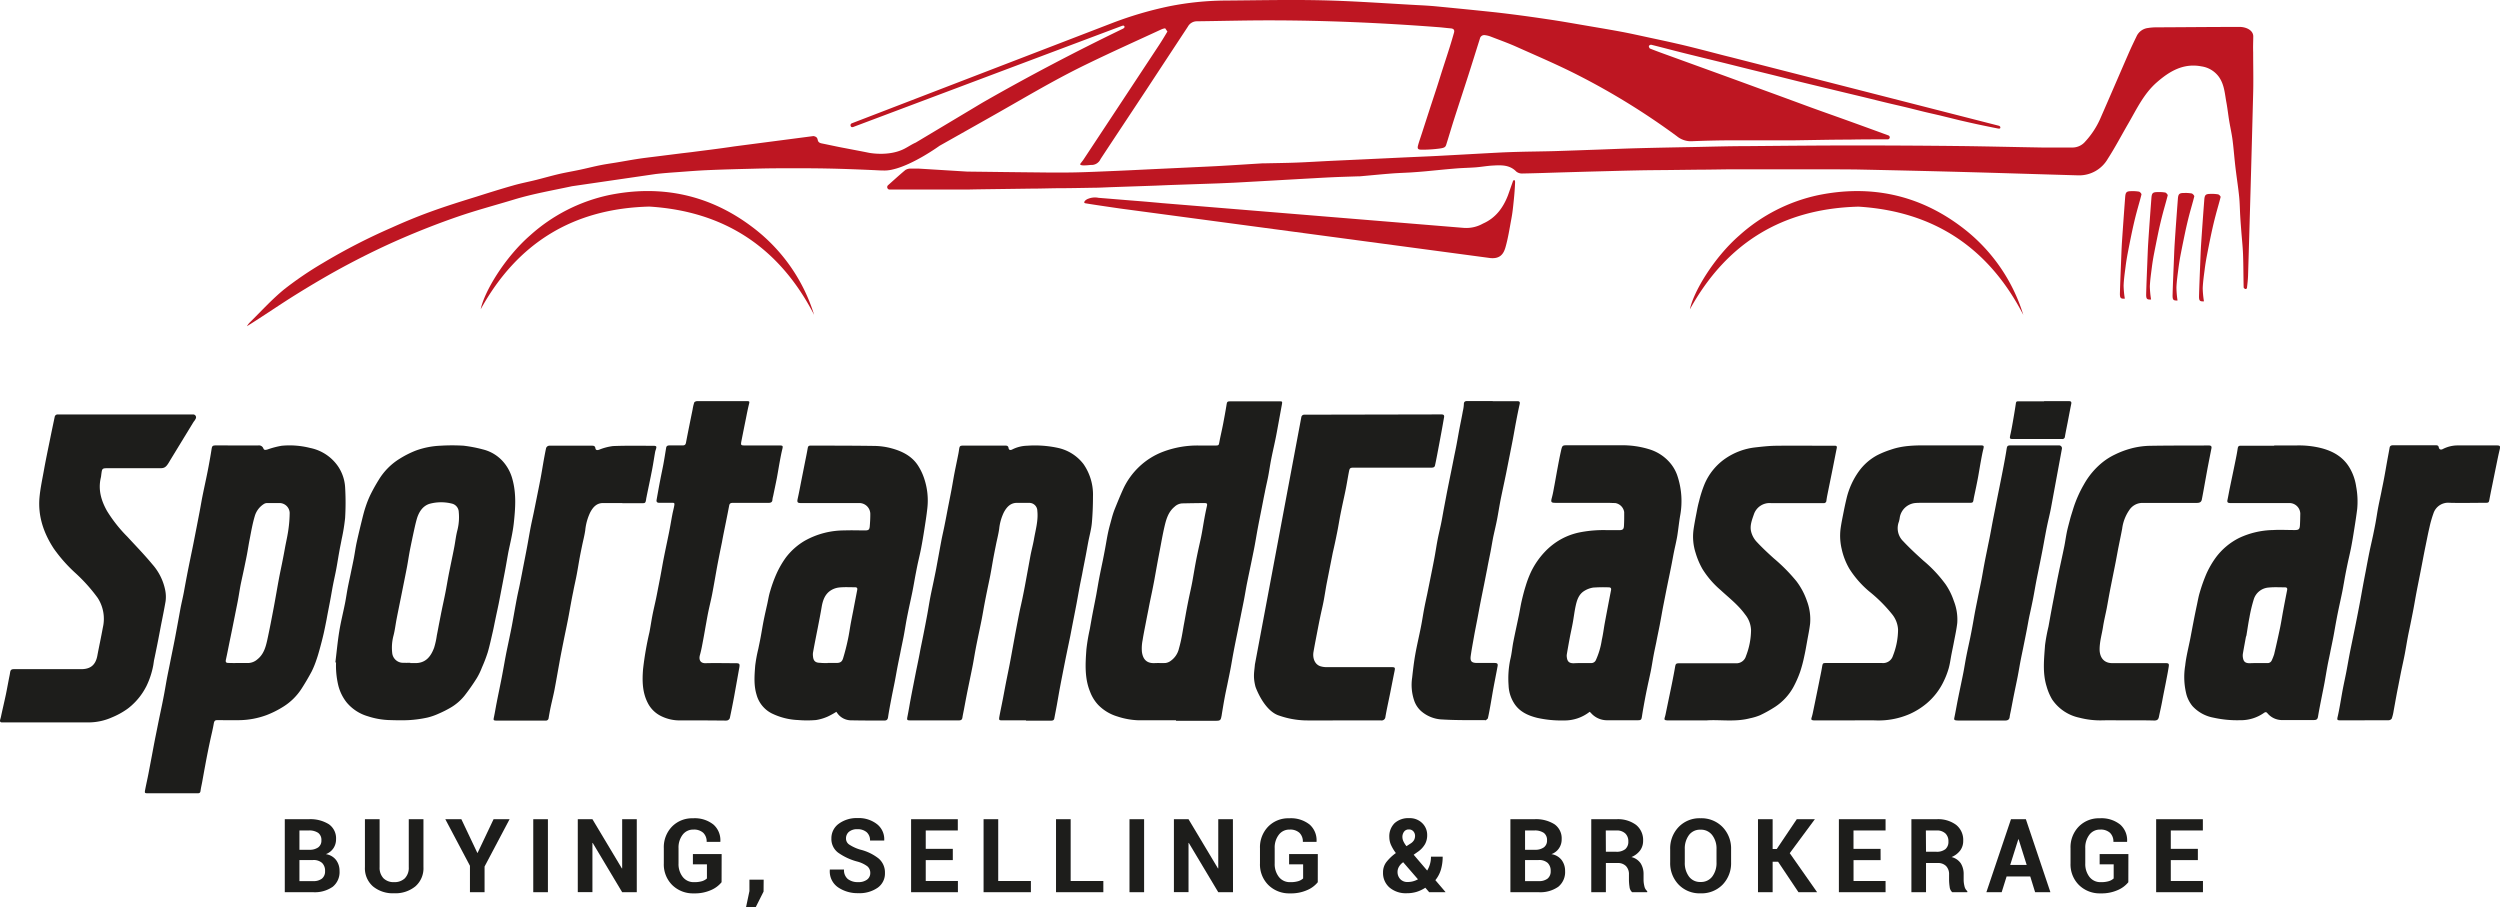
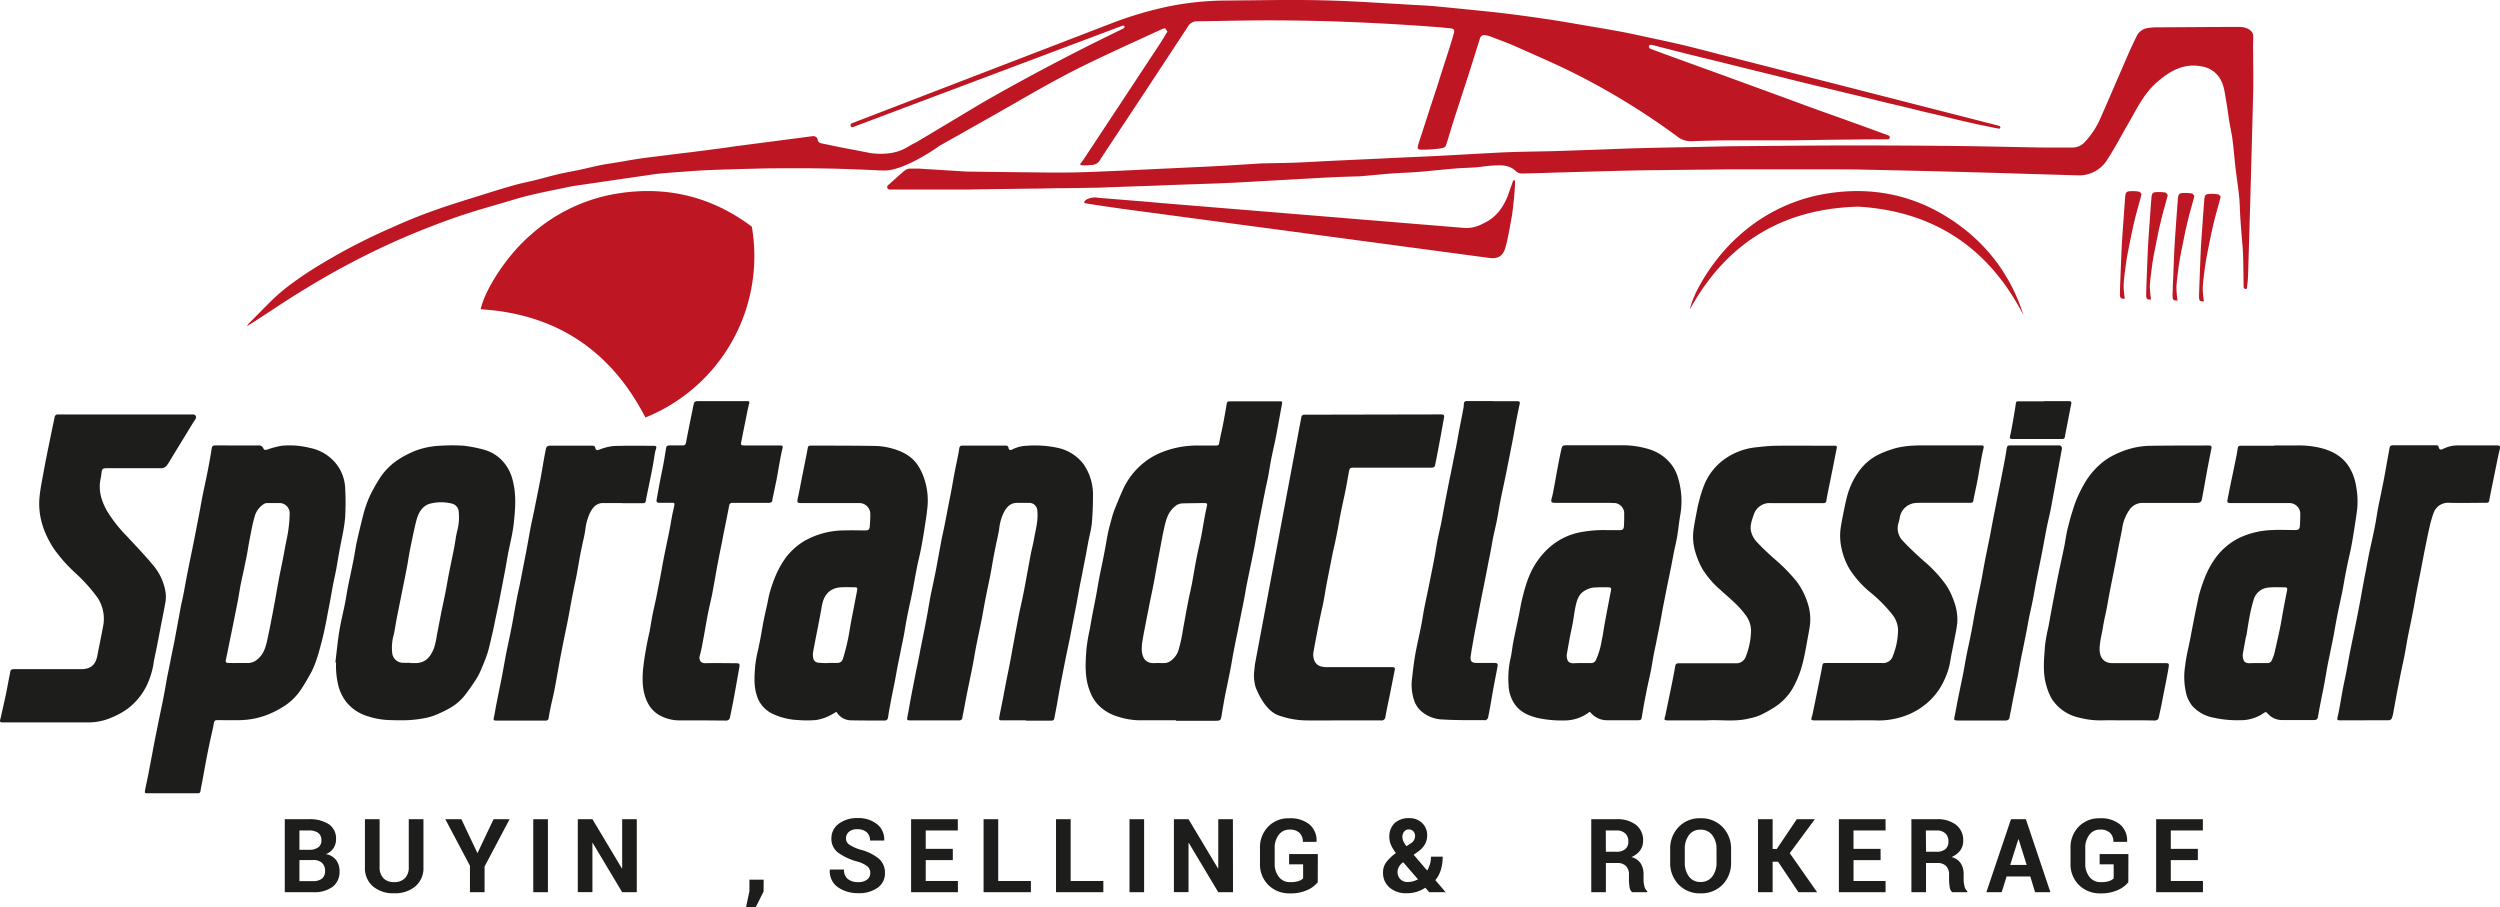
<svg xmlns="http://www.w3.org/2000/svg" viewBox="0 0 730.55 265.14">
  <defs>
    <style>.cls-1{fill:#be1622;}.cls-2{fill:#1d1d1b;}</style>
  </defs>
  <g id="Livello_2" data-name="Livello 2">
    <g id="Livello_1-2" data-name="Livello 1">
      <path class="cls-1" d="M442.48,52.63c-.3,0-.41.44-.41.44l-1.41,4c-1.42,3.67-3.61,6.64-7.3,8.26a9.91,9.91,0,0,1-5.64,1.26l-88.21-7.24c-2-.19-4.07-.37-6.12-.54-4.12-.32-8.24-.67-12.36-1a5.34,5.34,0,0,0-3.06.28c-.78.27-1.6,1.16-.81,1.31,2.11.37,8,1.22,10.13,1.53L435.58,75.42c2.81.24,3.81-1.25,4.36-3.19.77-2.7,1.19-5.51,1.71-8.28.35-1.83.51-3.51.7-5.36s.33-3.6.39-5.31C442.74,53.28,442.77,52.64,442.48,52.63Z" />
      <path class="cls-1" d="M573.1,66.24c-12.44-9.36-26.54-12.32-41.75-9.22a50.06,50.06,0,0,0-23.06,11.76c-7.58,6.6-13.46,16.63-14.47,21.61q16.11-29.19,49.3-30c22,1.37,38,12,48.13,31.63A50.76,50.76,0,0,0,573.1,66.24Z" />
      <path class="cls-1" d="M658.45,10.65c0-1.93-2.29-2.78-3.91-2.78-8.89,0-15.52.08-24.41.12a15.21,15.21,0,0,0-2.43.19,4.23,4.23,0,0,0-3.31,2.34c-.74,1.55-1.49,3.08-2.18,4.65-2.81,6.44-5.58,12.9-8.4,19.34a24.27,24.27,0,0,1-4.44,6.83,4.91,4.91,0,0,1-3.78,1.77c-2.87,0-5.74,0-8.61,0-8.28-.13-16.56-.35-24.85-.44q-14.8-.16-29.62-.17c-10.62,0-21.23.11-31.85.2-5.37,0-10.75.17-16.12.27s-10.61.2-15.91.34c-3.88.1-7.77.27-11.65.41-4.27.15-8.54.31-12.82.44-3.28.09-6.57.12-9.86.2-2.22.06-4.45.13-6.67.25-5.71.3-11.42.63-17.13.93-3.42.18-6.84.31-10.26.47l-11,.52L389.09,47c-3.38.16-6.77.38-10.15.51-3.11.12-6.22.15-9.32.22-.22,0-.43,0-.64,0-4,.24-8,.51-11.93.73-3.24.19-6.48.32-9.72.48l-10.89.51c-3.31.16-6.62.33-9.94.47-4.12.17-8.25.37-12.38.46-3.6.07-7.21.05-10.81,0-6.9-.06-13.8-.16-20.7-.24l-14.29-.88-2.14,0h-.07a3,3,0,0,0-1.54.42c-1.74,1.44-3.43,3-5.11,4.49a.39.39,0,0,0-.08.1.73.73,0,0,0,.43,1.11l.17,0,23.22,0c2.78-.06,5.57-.09,8.36-.13l9.75-.13c2.54,0,5.08-.09,7.63-.12,3.39,0,6.78-.07,10.17-.13,1.9,0,3.81-.11,5.71-.18l12.79-.44c1.73-.07,3.45-.15,5.18-.21l13.12-.45,4.86-.21,9.7-.54,9.18-.52c3.2-.17,6.4-.37,9.6-.52,2.64-.12,5.27-.19,7.91-.28l.26,0c3.08-.27,6.15-.58,9.23-.82,1.93-.15,3.87-.2,5.8-.32,1.33-.09,2.67-.19,4-.31,3-.28,6-.6,9-.84,1.93-.16,3.87-.18,5.81-.33,1.64-.13,3.28-.43,4.92-.52,2.46-.13,4.93-.28,6.9,1.75a2.69,2.69,0,0,0,1.83.57c4-.07,8-.22,12.06-.34l7-.2c4.77-.12,9.53-.26,14.3-.36,3-.07,5.94-.08,8.9-.11l9.34-.11c3.07,0,6.15-.08,9.22-.1q5.73,0,11.46,0h12.32c4.38,0,8.77,0,13.16.05q16.3.33,32.6.77c10.66.29,21.31.64,32,.94a9.64,9.64,0,0,0,8.67-4.84c2.15-3.33,4-6.88,6-10.32,2.44-4.21,4.51-8.68,8.3-12s7.85-5.69,13.09-4.68a7.64,7.64,0,0,1,5.13,3.14c1.57,2.28,1.67,4.91,2.15,7.46.32,1.75.51,3.53.8,5.29s.7,3.57.95,5.36c.3,2.22.47,4.46.71,6.69.1,1,.22,2,.35,3,.3,2.39.67,4.78.91,7.18.19,1.92.2,3.86.32,5.79.08,1.41.19,2.81.3,4.21.17,2.27.43,4.54.51,6.82.12,3.24.1,6.48.18,9.72l.38.39h.18a.39.39,0,0,0,.41-.34c.15-1.22.28-2.44.32-3.66q.81-26.62,1.49-53.24c.1-4,0-7.91,0-11.86C658.36,13.4,658.43,12.56,658.45,10.65Z" />
      <path class="cls-1" d="M237.72,39.76c2,.4.46,1.76,2.42,2.15,2.34.47,4.68,1,7,1.42,2,.4,4,.76,6,1.16l.89.18c1.16.2,6.12.89,10.19-1.17,1.14-.58,2.2-1.32,3.37-1.83l16.88-10.1c1.1-.66,2.18-1.32,3.28-1.95C301,22.06,314.46,15,328.15,8.39a1.27,1.27,0,0,0,.33-.24.38.38,0,0,0-.33-.66,2.14,2.14,0,0,0-.34.09L249.61,37s-.8.43-1-.13a.59.59,0,0,1,.31-.84L324.77,6.83a108.27,108.27,0,0,1,16.93-5A86.66,86.66,0,0,1,357.93.16c9.49-.06,19-.29,28.46-.07s18.67.91,28,1.41c1.84.09,3.68.2,5.51.38C425.61,2.43,431.32,3,437,3.6c5,.57,10,1.24,15.05,2,3.92.56,7.81,1.27,11.72,1.93,3.38.58,6.76,1.14,10.13,1.77,2.71.51,5.4,1.12,8.1,1.7s5.45,1.16,8.17,1.79c2.34.53,4.67,1.12,7,1.71,2.9.73,5.79,1.53,8.71,2.23l78.17,20s.6.13.48.65c-.08.33-.7.17-.7.17-2-.39-3.91-.79-5.86-1.2-1.75-.38-3.5-.78-5.24-1.18L567,33.76c-1.68-.39-3.36-.76-5-1.16s-3.41-.86-5.12-1.27-3.42-.79-5.13-1.2c-2.43-.58-4.84-1.19-7.27-1.78l-4.93-1.18L532,25.35c-2.25-.54-4.51-1.08-6.77-1.64l-7.16-1.79-6.77-1.66L504,18.44l-6.67-1.63c-2.25-.56-4.51-1.1-6.77-1.68-2.69-.68-5.38-1.4-8.08-2.06-.14,0-.31.07-.48.18a.38.38,0,0,0-.14.46c.09.22.18.43.33.49,2,.8,4.09,1.54,6.15,2.29l13.53,4.91q6.85,2.49,13.7,5c4.1,1.49,8.19,3,12.29,4.51s8.21,2.94,12.31,4.42q5.85,2.11,11.68,4.25h0a.59.59,0,0,1-.2,1.14h-.06c-3.79,0-7.57,0-11.36.08-5.2,0-10.4.13-15.6.2h-.53c-5.55,0-11.11,0-16.66,0-4.39,0-8.78.09-13.16.27A6.43,6.43,0,0,1,490,39.79a207.7,207.7,0,0,0-28.6-17.69c-6-3.08-12.17-5.7-18.29-8.44-2.48-1.11-5-2-7.57-3a7,7,0,0,0-1.64-.39,1.28,1.28,0,0,0-1.44,1c-1.14,3.61-2.26,7.23-3.42,10.84-1.36,4.24-2.76,8.47-4.12,12.71-.72,2.24-1.37,4.49-2.08,6.73-.42,1.31-.25,1.64-2.49,1.9a37.93,37.93,0,0,1-4.88.29c-1.14,0-1.36-.28-1.07-1.33s.72-2.26,1.08-3.38l2.22-6.86c.72-2.22,1.46-4.43,2.18-6.65.55-1.7,1.07-3.4,1.61-5.09.73-2.26,1.47-4.51,2.18-6.77.43-1.36.83-2.74,1.22-4.11.23-.81-.14-1.19-.95-1.26-1.17-.09-2.33-.25-3.49-.34-16.57-1.27-33.15-2-49.77-2-7,0-13.95.19-20.92.27a3,3,0,0,0-2.65,1.58Q341,17.08,334.92,26.34c-4.43,6.72-8.9,13.43-13.33,20.16a2.87,2.87,0,0,1-2.82,1.7c-.81.07-3.71.44-3-.45,0,0,.77-1,.77-1Q327.61,30,338.67,13.22c.86-1.3,1.66-2.63,2.47-4l-.65-.95a4.08,4.08,0,0,0-1.05.29c-7.36,3.4-14.77,6.73-22.06,10.28-10.11,4.92-18.11,9.85-29.75,16.39l-13.07,7.37s-7.6,5.52-13.63,6.91a8.51,8.51,0,0,1-1.14.22,9,9,0,0,1-1.69.09h-.05c-.85,0-1.71-.06-2.53-.1-4.67-.21-9.34-.39-14-.48s-9.12-.07-13.68-.06c-2.54,0-5.09.05-7.63.12-4.41.11-8.81.22-13.22.41-2.81.12-5.62.34-8.43.55-2.35.17-4.7.33-7,.6l-24.42,3.56c-5.64,1.22-11.33,2.19-16.87,3.87s-11.13,3.16-16.6,5.05-10.86,4-16.16,6.29-10.54,4.84-15.66,7.55-10.09,5.63-15,8.67-9.71,6.38-14.7,9.49a6.19,6.19,0,0,1,.73-1c3.36-3.3,6.54-6.83,10.18-9.81a102.84,102.84,0,0,1,11.24-7.64,174.61,174.61,0,0,1,20.13-10.36c3.75-1.69,7.55-3.27,11.42-4.67,4.38-1.59,8.86-3,13.31-4.37,3.59-1.14,7.19-2.27,10.82-3.3,2.2-.63,4.47-1.06,6.7-1.62s4.44-1.2,6.67-1.72c2-.46,4-.8,6-1.22s4-.94,6-1.34c1.57-.32,3.17-.54,4.76-.8,2-.33,3.93-.69,5.9-1s3.82-.52,5.74-.76l7.31-.92,3.14-.37c2.68-.36,8.07-1,12.38-1.66Z" />
-       <path class="cls-1" d="M219.7,66.24C207.26,56.88,193.15,53.92,178,57a50.06,50.06,0,0,0-23.06,11.76c-7.58,6.6-13.47,16.63-14.47,21.61q16.11-29.19,49.3-30c22,1.37,38,12,48.13,31.63A50.82,50.82,0,0,0,219.7,66.24Z" />
+       <path class="cls-1" d="M219.7,66.24C207.26,56.88,193.15,53.92,178,57a50.06,50.06,0,0,0-23.06,11.76c-7.58,6.6-13.47,16.63-14.47,21.61c22,1.37,38,12,48.13,31.63A50.82,50.82,0,0,0,219.7,66.24Z" />
      <path class="cls-1" d="M648.18,56.8a10,10,0,0,0-2.12-.14c-1.48,0-1.81.23-1.92,1.7q-.5,6.49-.93,13c-.13,2-.19,4-.27,5.93-.12,3.11-.26,6.22-.34,9.33,0,1.29.25,1.5,1.44,1.44a26.77,26.77,0,0,1-.36-3.81c.07-1.86.34-3.71.58-5.57.16-1.28.37-2.57.61-3.84.45-2.33.91-4.66,1.41-7,.36-1.64.74-3.27,1.17-4.89.46-1.78,1-3.54,1.45-5.33C649,57.42,648.48,56.87,648.18,56.8Z" />
      <path class="cls-1" d="M640.45,56.53a10.55,10.55,0,0,0-2.11-.14c-1.48,0-1.81.24-1.92,1.71-.33,4.33-.65,8.66-.93,13-.13,2-.19,4-.27,5.94-.13,3.11-.27,6.21-.35,9.32,0,1.3.26,1.5,1.45,1.45A27,27,0,0,1,636,84c.07-1.86.35-3.71.58-5.56.17-1.29.37-2.57.61-3.85q.68-3.5,1.42-7,.53-2.46,1.16-4.89c.47-1.78,1-3.53,1.45-5.32C641.23,57.15,640.76,56.6,640.45,56.53Z" />
      <path class="cls-1" d="M632.73,56.26a10.59,10.59,0,0,0-2.11-.13c-1.49,0-1.82.23-1.93,1.7q-.5,6.49-.93,13c-.13,2-.19,4-.27,5.93-.12,3.11-.26,6.22-.34,9.32,0,1.3.25,1.5,1.44,1.45a26.77,26.77,0,0,1-.36-3.81c.07-1.86.35-3.72.58-5.57.16-1.28.37-2.57.61-3.84q.68-3.5,1.41-7,.54-2.46,1.17-4.89c.47-1.78,1-3.54,1.45-5.33C633.5,56.89,633,56.33,632.73,56.26Z" />
      <path class="cls-1" d="M625.06,56a10.65,10.65,0,0,0-2.12-.14c-1.48,0-1.81.24-1.92,1.71q-.49,6.49-.93,13c-.13,2-.19,4-.27,5.94-.12,3.11-.26,6.21-.34,9.32,0,1.3.25,1.5,1.44,1.45a26.9,26.9,0,0,1-.36-3.82c.07-1.86.34-3.71.58-5.56.16-1.29.37-2.57.61-3.85.45-2.33.91-4.66,1.41-7,.36-1.64.74-3.27,1.17-4.89.47-1.78,1-3.53,1.45-5.32C625.83,56.62,625.36,56.07,625.06,56Z" />
      <path class="cls-2" d="M69.43,130.17c2,0,4,0,6,0a1.38,1.38,0,0,1,1.54.89c.24.6.78.4,1.28.26a24.78,24.78,0,0,1,4.06-1.06,24.49,24.49,0,0,1,8.31.64,13,13,0,0,1,8.14,5.34,12.2,12.2,0,0,1,2.09,6.12,75.4,75.4,0,0,1,0,9,54.63,54.63,0,0,1-1,6.16c-.22,1.21-.49,2.42-.7,3.64-.31,1.69-.56,3.38-.88,5.07-.28,1.53-.64,3.06-.94,4.59s-.58,3.27-.89,4.9-.69,3.51-1,5.26c-.29,1.43-.56,2.87-.89,4.29s-.74,3-1.14,4.45c-.28,1-.57,2.05-.93,3.05a25.81,25.81,0,0,1-1.4,3.44c-.93,1.74-1.93,3.45-3,5.1a17.13,17.13,0,0,1-5.33,5.22A28,28,0,0,1,77.8,209a24.07,24.07,0,0,1-7.43,1.44c-2.29.06-4.58,0-6.87,0-.62,0-.84.18-1,.82-.26,1.59-.65,3.15-1,4.73-.25,1.17-.5,2.33-.73,3.5q-.44,2.18-.84,4.38c-.29,1.53-.56,3.07-.84,4.61-.16.88-.38,1.75-.49,2.63-.06.47-.25.67-.69.7l-.59,0h-14c-1,0-1.1,0-.91-1,.31-1.63.69-3.25,1-4.88s.62-3.26.93-4.89.57-3.07.87-4.61.67-3.31,1-5c.37-1.84.77-3.69,1.15-5.53.23-1.14.46-2.28.67-3.43.29-1.56.54-3.13.84-4.68s.69-3.35,1-5l.84-4.15c.2-1,.39-1.94.57-2.92.5-2.68,1-5.37,1.48-8.06.31-1.6.71-3.19,1-4.79s.57-3.12.87-4.68.66-3.36,1-5c.29-1.44.6-2.87.88-4.3.62-3.14,1.23-6.27,1.83-9.41.28-1.47.52-2.94.81-4.4.35-1.77.74-3.54,1.11-5.31.25-1.19.49-2.38.71-3.57.3-1.61.59-3.22.84-4.84.16-1.06.28-1.2,1.38-1.2Zm.28,63.58v0h2.83a4.29,4.29,0,0,0,2.7-1.1c1.79-1.43,2.39-3.5,2.85-5.58.7-3.2,1.31-6.41,1.92-9.63.53-2.82,1-5.66,1.53-8.49.26-1.39.56-2.77.84-4.15q.53-2.62,1-5.25c.32-1.63.69-3.25.91-4.9a36.79,36.79,0,0,0,.36-4.8A3,3,0,0,0,81.77,147c-1.25,0-2.49,0-3.73,0a1.89,1.89,0,0,0-.85.23,6.23,6.23,0,0,0-2.76,3.66c-.62,2.08-1,4.24-1.41,6.38-.32,1.56-.55,3.13-.84,4.69-.23,1.22-.49,2.43-.74,3.65-.32,1.55-.67,3.1-1,4.66s-.57,3.27-.87,4.9c-.17.95-.37,1.9-.56,2.85-.27,1.38-.55,2.77-.83,4.15q-.52,2.63-1.07,5.24c-.36,1.78-.7,3.55-1.09,5.31-.16.73,0,1,.73,1C67.76,193.77,68.74,193.75,69.71,193.75Z" />
      <path class="cls-2" d="M343.63,210.48c-3.66,0-7.32,0-11,0a21.87,21.87,0,0,1-6.13-1.12,13,13,0,0,1-5.59-3.38,11.6,11.6,0,0,1-2.36-3.83c-1.65-4-1.38-8.23-1.08-12.41a54.85,54.85,0,0,1,1-5.93c.26-1.49.52-3,.8-4.47.35-1.83.72-3.65,1.07-5.48.3-1.64.56-3.28.87-4.91s.71-3.49,1.07-5.24c.24-1.19.47-2.39.69-3.58.29-1.56.53-3.13.87-4.68.28-1.3.66-2.58,1-3.87a24.94,24.94,0,0,1,.8-2.54c.83-2.06,1.66-4.12,2.58-6.14a21.19,21.19,0,0,1,4.59-6.43,20.85,20.85,0,0,1,7-4.44,28.26,28.26,0,0,1,10.56-1.84c1.59,0,3.19,0,4.78,0,1,0,1-.1,1.17-1,.33-1.78.76-3.53,1.1-5.31s.66-3.51.95-5.27c.21-1.33.18-1.33,1.52-1.33H373.8c.91,0,.95,0,.8.9-.5,2.73-1,5.46-1.5,8.19s-1.1,5.14-1.61,7.72c-.33,1.65-.56,3.32-.88,5s-.71,3.19-1,4.79c-.3,1.41-.56,2.82-.84,4.23-.39,2-.79,3.94-1.16,5.91-.32,1.68-.59,3.36-.9,5.05-.2,1.12-.43,2.24-.66,3.35-.54,2.68-1.11,5.35-1.65,8-.32,1.6-.57,3.22-.88,4.83s-.67,3.3-1,5c-.29,1.41-.57,2.82-.85,4.23-.42,2.06-.84,4.12-1.23,6.19-.31,1.61-.56,3.23-.87,4.83s-.62,3.07-.93,4.6c-.26,1.24-.53,2.47-.76,3.72-.31,1.65-.58,3.31-.86,5,0,.1,0,.2-.05.3-.24,1.39-.39,1.51-1.79,1.51h-11.5Zm-5.12-16.74v0a20.62,20.62,0,0,0,2.08,0,3.29,3.29,0,0,0,1.24-.44,6.09,6.09,0,0,0,2.7-3.87c.64-2.18,1-4.46,1.38-6.7.3-1.51.54-3,.83-4.54.23-1.22.47-2.43.72-3.64.34-1.6.71-3.19,1-4.8s.56-3.27.86-4.9c.22-1.2.46-2.39.71-3.57.35-1.67.76-3.34,1.08-5s.55-3.23.85-4.84c.21-1.17.45-2.34.71-3.5.17-.71.08-.93-.65-.93-2.19,0-4.38.05-6.57.09a3.56,3.56,0,0,0-2.24,1c-2,1.66-2.53,4.07-3.07,6.43-.45,2-.78,3.95-1.16,5.92-.26,1.36-.52,2.73-.77,4.09-.31,1.68-.6,3.37-.91,5.05-.22,1.17-.45,2.33-.69,3.49-.34,1.65-.7,3.3-1,4.95-.22,1.09-.44,2.19-.65,3.28-.36,1.92-.77,3.84-1.07,5.77a12.21,12.21,0,0,0-.2,3.4c.27,2,1.22,3.32,3.49,3.3Z" />
      <path class="cls-2" d="M299.84,210.5h-6.95c-.94,0-1-.08-.87-1,.33-1.8.72-3.6,1.07-5.4.29-1.51.56-3,.86-4.54.35-1.77.72-3.54,1.07-5.32.31-1.6.6-3.21.89-4.82l.78-4.24c.41-2.14.81-4.29,1.24-6.43.32-1.55.7-3.09,1-4.64.25-1.21.49-2.43.71-3.65.5-2.71,1-5.42,1.49-8.13.3-1.56.72-3.09,1-4.65.47-2.78,1.31-5.52,1-8.4a2.35,2.35,0,0,0-2.4-2.33c-1.12,0-2.25,0-3.36,0-2-.09-3.14,1.15-4,2.72a14.53,14.53,0,0,0-1.39,4.89c-.24,1.67-.69,3.3-1,4.95-.24,1.17-.47,2.33-.69,3.5-.3,1.64-.56,3.28-.87,4.91s-.68,3.24-1,4.87c-.25,1.19-.48,2.38-.71,3.58-.29,1.53-.54,3.08-.84,4.61-.34,1.73-.71,3.45-1.07,5.17-.24,1.19-.49,2.38-.71,3.57-.29,1.51-.52,3-.81,4.54-.34,1.75-.71,3.5-1.07,5.25-.24,1.19-.49,2.37-.72,3.56-.28,1.44-.55,2.88-.82,4.32-.15.78-.32,1.55-.44,2.33-.1.63-.46.8-1.05.79H266c-1,0-1-.14-.83-1.09.33-1.6.58-3.21.88-4.82s.57-3,.86-4.46c.35-1.77.69-3.55,1.06-5.33s.7-3.39,1-5.09c.28-1.36.56-2.72.83-4.08.4-2,.8-4.09,1.18-6.13.3-1.64.55-3.28.86-4.91s.67-3.2,1-4.8c.25-1.24.52-2.48.75-3.72.51-2.73,1-5.47,1.51-8.2.31-1.6.7-3.19,1-4.79.29-1.41.55-2.82.82-4.24.38-1.94.77-3.88,1.14-5.83.31-1.68.58-3.37.9-5s.63-3.06.93-4.59c.14-.66.27-1.32.36-2,.17-1.13.25-1.22,1.43-1.22h8.51l3.59,0c.5,0,.85.11.94.71s.53.7,1.07.43a10.16,10.16,0,0,1,4.36-1.1,31.74,31.74,0,0,1,9.12.66,12.83,12.83,0,0,1,7.36,4.72,15.67,15.67,0,0,1,2.76,9.48c0,2.58-.1,5.17-.33,7.74-.17,1.77-.65,3.51-1,5.26-.29,1.51-.54,3-.84,4.53-.33,1.73-.69,3.45-1,5.18-.23,1.14-.47,2.28-.69,3.42-.31,1.66-.6,3.32-.91,5-.28,1.46-.56,2.92-.85,4.38q-.51,2.6-1,5.18c-.36,1.75-.73,3.5-1.09,5.25-.28,1.35-.55,2.72-.82,4.08-.39,2-.79,4-1.16,6-.31,1.63-.57,3.27-.87,4.9-.24,1.32-.5,2.63-.75,3.95-.12.59-.61.61-1.05.62-1.17,0-2.34,0-3.51,0h-3.73Z" />
      <path class="cls-2" d="M664.55,130.18c2.1,0,4.19,0,6.28,0a26.86,26.86,0,0,1,7.33.73c3.5.88,6.54,2.55,8.46,5.82a14.92,14.92,0,0,1,1.89,5.42,23.6,23.6,0,0,1,.31,6.6c-.25,2-.56,4-.88,6-.27,1.74-.56,3.48-.89,5.2-.3,1.54-.67,3.05-1,4.58-.25,1.21-.5,2.43-.73,3.65-.28,1.51-.52,3-.82,4.54-.34,1.7-.72,3.39-1.08,5.09-.24,1.14-.47,2.28-.68,3.42-.3,1.59-.56,3.18-.86,4.76s-.68,3.3-1,4.95c-.25,1.24-.53,2.47-.76,3.72-.3,1.63-.56,3.27-.86,4.9-.25,1.34-.53,2.68-.79,4-.38,1.95-.78,3.89-1.1,5.85-.12.74-.43,1-1.15,1-3.22,0-6.43,0-9.64,0a5.56,5.56,0,0,1-4-2c-.33-.36-.54-.4-1-.09a11.79,11.79,0,0,1-7,2.14,31.71,31.71,0,0,1-7.78-.75,11,11,0,0,1-6.14-3.4,9.37,9.37,0,0,1-1.73-3.33,20.68,20.68,0,0,1-.37-8.5c.29-2.71,1-5.37,1.52-8.05.29-1.51.56-3,.86-4.52q.51-2.67,1.08-5.32c.25-1.19.46-2.39.82-3.55a46.56,46.56,0,0,1,1.94-5.42,26.41,26.41,0,0,1,2.66-4.61,19.18,19.18,0,0,1,6.92-5.83,24.28,24.28,0,0,1,9.85-2.29c2.11-.12,4.23,0,6.35,0,1.17,0,1.46-.23,1.53-1.42s.08-2.28.1-3.42A3.19,3.19,0,0,0,669,147c-5.23,0-10.46,0-15.68,0-.53,0-1,0-1.57,0-.8,0-1-.26-.82-1,.21-1,.4-2.09.61-3.14.54-2.62,1.1-5.24,1.63-7.87.27-1.31.54-2.62.73-3.94.09-.59.29-.81.9-.8,3.26,0,6.52,0,9.78,0Zm-4.78,63.58c.9,0,1.79,0,2.69,0a1.32,1.32,0,0,0,1.39-.78,15.63,15.63,0,0,0,.7-1.78q.9-3.8,1.7-7.6c.35-1.65.6-3.32.91-5,.38-2.06.78-4.13,1.19-6.19.11-.57-.14-.78-.67-.78-1.57,0-3.15-.1-4.7.06a4.91,4.91,0,0,0-4.35,3.34,43,43,0,0,0-1.3,5.41c-.33,1.65-.56,3.32-.84,5,0,.27-.16.52-.21.79-.29,1.61-.6,3.22-.87,4.83a3.43,3.43,0,0,0,0,1c.18,1.3.68,1.73,2,1.75C658.18,193.77,659,193.76,659.77,193.76Z" />
      <path class="cls-2" d="M244.4,208a22.55,22.55,0,0,1-2.56,1.41,13.33,13.33,0,0,1-3.4,1,31.37,31.37,0,0,1-5.22,0,19.22,19.22,0,0,1-7.81-2,8.67,8.67,0,0,1-4.33-5.41c-.85-2.8-.61-5.62-.4-8.43a42.94,42.94,0,0,1,.92-5c.23-1.14.48-2.28.69-3.43.3-1.61.55-3.23.87-4.83s.7-3.25,1.06-4.86c.27-1.24.46-2.5.84-3.7a39.32,39.32,0,0,1,1.84-5.07,27.23,27.23,0,0,1,2.73-4.74A19,19,0,0,1,235.2,158a23.61,23.61,0,0,1,11.6-3c2-.08,4,0,6,0,1,0,1.28-.23,1.36-1.19.1-1.16.16-2.33.16-3.5A3.22,3.22,0,0,0,251,147c-3.86,0-7.72,0-11.57,0-1.82,0-3.64,0-5.46,0-.94,0-1.08-.29-.88-1.22.43-1.91.78-3.83,1.16-5.75l.9-4.53c.3-1.51.62-3,.88-4.53.09-.48.22-.75.79-.75,6.25,0,12.49,0,18.74.09a20.2,20.2,0,0,1,5,.71c3,.82,5.79,2.18,7.6,4.87a16.24,16.24,0,0,1,1.82,3.69,20.21,20.21,0,0,1,1,9c-.23,2.12-.57,4.23-.9,6.33q-.4,2.58-.88,5.13c-.29,1.53-.66,3.05-1,4.58-.24,1.12-.45,2.24-.67,3.36-.3,1.61-.57,3.23-.89,4.83s-.72,3.39-1.08,5.09c-.24,1.16-.48,2.33-.7,3.5-.28,1.56-.52,3.13-.82,4.68s-.69,3.3-1,4.95c-.25,1.21-.5,2.42-.74,3.64-.29,1.51-.54,3-.84,4.54s-.68,3.3-1,5-.69,3.56-.95,5.35c-.1.71-.4,1-1.09,1-3.31,0-6.62,0-9.93-.07a5,5,0,0,1-3.42-1.6A8.19,8.19,0,0,1,244.4,208Zm-2.54-14.27h1.19c.43,0,.85,0,1.27,0,1.2,0,1.73-.29,2.07-1.43.54-1.78,1-3.58,1.38-5.4.34-1.54.55-3.12.83-4.68.23-1.22.47-2.44.71-3.65.39-2.07.79-4.13,1.19-6.2.11-.57-.15-.77-.69-.76-1.52,0-3-.09-4.55.06a5.75,5.75,0,0,0-2.55.9c-1.75,1.16-2.32,3.05-2.64,5-.28,1.68-.61,3.36-.93,5-.21,1.14-.45,2.28-.67,3.42-.31,1.58-.62,3.16-.9,4.75a3.93,3.93,0,0,0,0,1c.1,1.38.69,1.94,2.07,1.95C240.37,193.77,241.11,193.76,241.86,193.76Z" />
      <path class="cls-2" d="M464.53,208a11.86,11.86,0,0,1-7.59,2.53,32,32,0,0,1-7.7-.75c-2.8-.69-5.38-1.87-6.92-4.49a10.37,10.37,0,0,1-1.48-5,27.09,27.09,0,0,1,.49-7.56c.43-1.7.56-3.47.9-5.2.51-2.6,1.09-5.19,1.63-7.79.28-1.38.49-2.78.81-4.16s.71-2.94,1.17-4.37a30.06,30.06,0,0,1,1.58-4.15,23,23,0,0,1,4-5.79,19.67,19.67,0,0,1,4.67-3.66,19.1,19.1,0,0,1,5.84-2.1,35.74,35.74,0,0,1,7.73-.59c1.17,0,2.34,0,3.51,0,1,0,1.32-.26,1.38-1.19.08-1.36.08-2.73.07-4.09A3.15,3.15,0,0,0,472,147c-.77,0-1.54-.06-2.31-.06H454.56c-1.32,0-1.42-.23-1.07-1.52s.51-2.38.74-3.57c.32-1.7.61-3.41.93-5.12s.62-3.31,1-5,.45-1.61,2.15-1.61h15.39a26.36,26.36,0,0,1,8.22,1.16A12.92,12.92,0,0,1,487.8,135a11.45,11.45,0,0,1,2.49,4.43,23.3,23.3,0,0,1,.73,11c-.37,2.05-.56,4.13-.89,6.19-.25,1.49-.62,3-.92,4.45s-.58,3.12-.9,4.67c-.35,1.8-.74,3.59-1.1,5.39-.29,1.41-.56,2.82-.84,4.23-.16.85-.34,1.7-.5,2.55-.29,1.59-.56,3.17-.87,4.76s-.69,3.34-1,5c-.26,1.26-.54,2.52-.78,3.79-.28,1.49-.5,3-.79,4.47-.34,1.7-.74,3.39-1.09,5.09-.24,1.14-.47,2.28-.68,3.42-.3,1.61-.59,3.22-.84,4.84-.16,1.05-.25,1.19-1.3,1.19h-8.82a6.22,6.22,0,0,1-4.85-2.19Zm-2.33-14.24h2.69a1.47,1.47,0,0,0,1.41-.77,22,22,0,0,0,1.78-6c.38-1.64.57-3.32.88-5,.59-3.16,1.19-6.33,1.81-9.49.13-.64-.1-.87-.72-.87a44.35,44.35,0,0,0-4.47.07,7,7,0,0,0-2.66,1c-1.58,1-2.1,2.64-2.47,4.32s-.55,3.32-.86,5c-.26,1.42-.58,2.82-.85,4.23-.31,1.65-.61,3.31-.89,5a2.62,2.62,0,0,0,0,.74c.15,1.34.68,1.82,2,1.83C460.66,193.77,461.43,193.76,462.2,193.76Z" />
      <path class="cls-2" d="M98,193.59c.37-3,.65-6.08,1.14-9.09.44-2.73,1.13-5.43,1.67-8.15.32-1.58.53-3.18.84-4.76s.68-3.2,1-4.8c.26-1.24.52-2.47.76-3.71.29-1.56.5-3.14.84-4.69.52-2.37,1.1-4.73,1.68-7.09.27-1.07.55-2.15.91-3.2a28.83,28.83,0,0,1,1.4-3.51c.73-1.48,1.54-2.93,2.41-4.33a18.53,18.53,0,0,1,6.24-6.27,28.16,28.16,0,0,1,4.69-2.35,24,24,0,0,1,7.22-1.4,56.57,56.57,0,0,1,6.64,0,39.78,39.78,0,0,1,5.68,1.09,11.48,11.48,0,0,1,6.26,4,12.67,12.67,0,0,1,2.37,4.74c1.17,4.24.85,8.54.39,12.81-.31,2.83-1,5.61-1.58,8.41-.3,1.61-.56,3.22-.86,4.83-.26,1.44-.55,2.87-.82,4.31-.39,2-.76,4-1.16,6-.32,1.58-.68,3.15-1,4.73-.25,1.16-.46,2.33-.73,3.49-.47,2-.9,4.07-1.49,6.06a42.39,42.39,0,0,1-1.67,4.35,19.73,19.73,0,0,1-1.48,3.07,60.89,60.89,0,0,1-3.6,5.15,14.84,14.84,0,0,1-4.29,3.63,31.89,31.89,0,0,1-3.31,1.65,17.81,17.81,0,0,1-3.22,1.12,34.86,34.86,0,0,1-5.09.73c-2.1.13-4.23.07-6.34,0a22.5,22.5,0,0,1-6.06-1.12,12.6,12.6,0,0,1-6.17-4.06,13.19,13.19,0,0,1-2.4-4.88,24.75,24.75,0,0,1-.67-6.8Zm21.9.1v.07c.37,0,.75,0,1.12,0,3.41.17,4.9-2,5.83-4.46a22.63,22.63,0,0,0,.8-3.62c.26-1.26.48-2.53.73-3.79s.47-2.44.72-3.65c.36-1.75.75-3.49,1.09-5.24.3-1.53.55-3.07.84-4.61.23-1.22.49-2.43.73-3.65.34-1.65.69-3.29,1-4.94s.48-3.3.91-4.9a15.46,15.46,0,0,0,.39-5.24,2.62,2.62,0,0,0-1.8-2.44,12.87,12.87,0,0,0-6.72,0c-2.1.65-3.23,2.54-3.8,4.64-.36,1.29-.63,2.6-.92,3.9-.34,1.6-.68,3.2-1,4.81s-.56,3.32-.87,5c-.38,2-.79,4-1.19,6-.28,1.41-.56,2.82-.85,4.23-.33,1.66-.67,3.3-1,5s-.5,3.34-.94,5a13.75,13.75,0,0,0-.36,5,3.18,3.18,0,0,0,2.86,2.87C118.31,193.71,119.1,193.69,119.9,193.69Z" />
      <path class="cls-2" d="M498.76,210.51H488.19c-.32,0-.65,0-1,0-.84-.06-.92-.21-.67-1,.18-.59.28-1.2.41-1.81.36-1.72.71-3.44,1.07-5.16.25-1.19.5-2.38.73-3.57s.52-2.63.74-3.95c.19-1.09.28-1.2,1.38-1.2h15.17c.4,0,.8,0,1.19,0a2.9,2.9,0,0,0,3-2.11,21.25,21.25,0,0,0,1.48-7.62,7.7,7.7,0,0,0-1.75-4.55c-2-2.77-4.69-4.84-7.17-7.13a26.53,26.53,0,0,1-5.27-6.12,22.15,22.15,0,0,1-2-4.7,15.46,15.46,0,0,1-.62-6.79c.24-1.71.58-3.42.91-5.12.2-1.08.41-2.15.71-3.2a34.5,34.5,0,0,1,1.57-4.93,17.25,17.25,0,0,1,6.08-7.53,19.25,19.25,0,0,1,8.67-3.27c2-.22,4-.46,6.08-.49,5.58-.07,11.15,0,16.73,0,.23,0,.45,0,.67,0,.41,0,.53.26.44.68-.41,2-.79,4-1.19,6-.53,2.65-1.08,5.3-1.61,7.95-.09.47-.16.93-.23,1.4a.73.73,0,0,1-.84.73c-1.12,0-2.24,0-3.36,0-4,0-8,0-12,0a4.83,4.83,0,0,0-5,3.31c-.55,1.58-1.22,3.29-.8,5a6.8,6.8,0,0,0,1.49,2.85c1.63,1.77,3.39,3.41,5.16,5a50.57,50.57,0,0,1,6.59,6.66,20.46,20.46,0,0,1,3.08,5.8,15.11,15.11,0,0,1,.92,6.58c-.19,1.68-.54,3.33-.84,5s-.53,3.08-.88,4.61a38.74,38.74,0,0,1-1.2,4.5,30.88,30.88,0,0,1-2,4.51,16.36,16.36,0,0,1-5.26,5.68,37.35,37.35,0,0,1-4.46,2.49,15.8,15.8,0,0,1-2.91.88C507,211.05,502.46,210.23,498.76,210.51Z" />
      <path class="cls-2" d="M540.91,210.51h-10a8.88,8.88,0,0,1-.89,0c-.76-.07-.83-.23-.58-1a13,13,0,0,0,.34-1.37c.4-1.92.79-3.83,1.18-5.75.23-1.11.46-2.23.68-3.35.26-1.34.56-2.67.78-4s.23-1.29,1.43-1.29h12.92c1.07,0,2.15,0,3.21,0a3,3,0,0,0,3.17-2.1,21.06,21.06,0,0,0,1.5-7.7,7.75,7.75,0,0,0-1.72-4.43,43,43,0,0,0-6.68-6.67,28.75,28.75,0,0,1-5.82-6.63,19.81,19.81,0,0,1-2.25-5.78,16.71,16.71,0,0,1-.35-5.76c.22-1.72.59-3.42.92-5.12.25-1.27.52-2.53.82-3.78a22.48,22.48,0,0,1,3.67-8.11,15.85,15.85,0,0,1,5.33-4.65,26.48,26.48,0,0,1,4-1.63c3.56-1.25,7.27-1.26,11-1.24,5,0,10.06,0,15.08,0,1.12,0,1.16.11.89,1.19s-.5,2.37-.72,3.56c-.3,1.64-.55,3.28-.86,4.91s-.65,3.25-1,4.88c-.08.39-.17.78-.23,1.17-.15,1-.22,1.07-1.24,1.07H562.08c-.82,0-1.65,0-2.47.07a5.1,5.1,0,0,0-4.45,4.15,8.23,8.23,0,0,1-.27,1.31,5.3,5.3,0,0,0,1.27,5.71c1.87,2,3.84,3.81,5.84,5.62a38.78,38.78,0,0,1,6.57,7,19.56,19.56,0,0,1,2.38,4.83,14.73,14.73,0,0,1,1,6.42c-.2,1.79-.59,3.57-.93,5.34-.24,1.3-.52,2.58-.77,3.87s-.43,2.75-.81,4.07a23.33,23.33,0,0,1-1.47,3.8,19.22,19.22,0,0,1-5,6.46,21.22,21.22,0,0,1-4.9,3.06,22.84,22.84,0,0,1-10.15,1.87C545.54,210.46,543.23,210.51,540.91,210.51Z" />
      <path class="cls-2" d="M204.82,210.51c-1.91,0-3.83,0-5.75,0a12.18,12.18,0,0,1-6.11-1.37,8.56,8.56,0,0,1-3.69-3.77c-1.6-3.14-1.62-6.49-1.35-9.89a93.62,93.62,0,0,1,1.87-10.77c.31-1.61.54-3.23.85-4.84s.72-3.29,1.07-4.94c.29-1.38.54-2.77.82-4.16.16-.85.34-1.7.49-2.55.31-1.63.58-3.27.9-4.9s.66-3.25,1-4.88c.25-1.21.51-2.42.74-3.64.29-1.49.53-3,.82-4.47.16-.86.4-1.69.55-2.55s0-.86-.79-.85c-1.19,0-2.39,0-3.58,0-.61,0-.9-.25-.79-.86.36-2,.71-4,1.09-5.93.28-1.48.62-3,.89-4.45s.55-3.22.81-4.83c.1-.64.57-.7,1-.7,1.25,0,2.5,0,3.74,0,.63,0,.93-.14,1.06-.81.62-3.27,1.29-6.52,1.95-9.78a11.76,11.76,0,0,1,.46-1.95c.08-.22.57-.4.87-.4,3.73,0,7.47,0,11.2,0h3.14c1,0,1,.05.76,1-.34,1.37-.6,2.76-.88,4.15-.42,2.06-.83,4.13-1.24,6.19l-.06.29c-.23,1.26-.18,1.32,1.08,1.32,3.31,0,6.63,0,9.94,0,1.13,0,1.17.1.9,1.2s-.51,2.38-.73,3.58c-.29,1.58-.54,3.17-.84,4.76-.34,1.75-.72,3.49-1.08,5.24a7.39,7.39,0,0,0-.21,1c0,.77-.43,1-1.16,1-3.49,0-7,0-10.46,0-.54,0-.86.14-1,.69q-.54,2.81-1.11,5.61c-.34,1.7-.7,3.4-1,5.1-.27,1.33-.55,2.67-.81,4-.21,1.07-.42,2.14-.62,3.21-.48,2.66-.93,5.33-1.44,8-.32,1.65-.73,3.29-1.08,4.93-.24,1.14-.45,2.29-.65,3.44-.3,1.63-.57,3.27-.88,4.9s-.56,3.13-1,4.66c-.3,1.14,0,2.35,1.67,2.31,2.94-.08,5.88,0,8.81,0,1.07,0,1.24.18,1.06,1.23-.5,2.81-1,5.62-1.51,8.43-.4,2.14-.82,4.28-1.28,6.41a1.15,1.15,0,0,1-.65.63,2.78,2.78,0,0,1-1,.06Z" />
      <path class="cls-2" d="M620.65,210.5c-2.07,0-4.14-.05-6.2,0a24.24,24.24,0,0,1-6.8-.77,12.76,12.76,0,0,1-8-5.38,16.18,16.18,0,0,1-1.6-3.8c-1.22-3.94-.73-8-.45-12a51.24,51.24,0,0,1,1-5.41c.31-1.68.6-3.37.91-5,.22-1.19.45-2.39.68-3.58.43-2.22.83-4.44,1.29-6.65.55-2.69,1.16-5.37,1.71-8.06.31-1.51.5-3,.82-4.54.29-1.33.67-2.64,1-3.95.25-.88.54-1.74.8-2.62a35.18,35.18,0,0,1,3.15-7.17,22.13,22.13,0,0,1,5.47-6.5,18.57,18.57,0,0,1,3.57-2.23,25.76,25.76,0,0,1,4.71-1.78,23.12,23.12,0,0,1,5.22-.78c5.85-.11,11.7-.07,17.55-.1.63,0,.87.24.74.87-.37,1.87-.74,3.75-1.1,5.62-.3,1.63-.59,3.27-.89,4.9-.26,1.47-.52,2.93-.81,4.39-.14.75-.64,1-1.41,1-4.78,0-9.56,0-14.34,0-.57,0-1.14,0-1.71,0a4.6,4.6,0,0,0-3.75,2.11,12.26,12.26,0,0,0-2.07,5.42c-.31,1.66-.66,3.31-1,5s-.59,3.17-.9,4.75c-.35,1.8-.72,3.6-1.08,5.4-.23,1.16-.47,2.33-.69,3.5-.29,1.53-.55,3.07-.84,4.61-.35,1.8-.8,3.58-1.08,5.39-.35,2.27-1.05,4.49-1,6.84.09,2.2,1.28,3.82,3.72,3.8,5.15,0,10.31,0,15.46,0,1,0,1.17.14,1,1.12-.24,1.57-.56,3.13-.86,4.69s-.69,3.4-1,5.1-.67,3.2-1,4.81c-.16.8-.58,1.07-1.41,1.05C626.57,210.47,623.61,210.5,620.65,210.5Z" />
      <path class="cls-2" d="M436.21,117.23c2.36,0,4.73,0,7.09,0,.63,0,.94.12.78.85-.39,1.72-.73,3.45-1.06,5.18s-.58,3.22-.88,4.82-.6,3.07-.9,4.6c-.36,1.8-.71,3.6-1.07,5.39s-.7,3.35-1.05,5c-.26,1.26-.54,2.52-.77,3.79-.3,1.61-.55,3.23-.86,4.83s-.66,3.06-1,4.59-.59,3.22-.9,4.83-.7,3.39-1,5.09c-.3,1.48-.59,3-.88,4.45-.38,1.9-.77,3.79-1.14,5.68-.3,1.56-.58,3.12-.88,4.68s-.65,3.26-.94,4.9c-.35,2-.74,4-1,5.94-.15,1.4.33,1.84,1.76,1.88,1.69,0,3.39,0,5.08,0,1,0,1.2.2,1,1.13-.37,2.05-.79,4.09-1.17,6.14-.31,1.68-.58,3.37-.88,5.06-.23,1.26-.45,2.53-.74,3.79-.05.22-.36.39-.56.58s-.15,0-.22,0c-4.16,0-8.32.07-12.46-.18a10,10,0,0,1-6.28-2.45,7.31,7.31,0,0,1-1.92-2.78,14.27,14.27,0,0,1-.7-7c.25-2.26.51-4.53.91-6.77.48-2.71,1.13-5.39,1.66-8.09.34-1.7.59-3.42.91-5.12.28-1.48.61-3,.92-4.44l.84-4.16c.42-2.09.85-4.18,1.24-6.27.32-1.66.56-3.33.87-5s.66-3.1,1-4.66.63-3.36.94-5c.29-1.51.57-3,.86-4.53.36-1.82.73-3.65,1.1-5.47.34-1.65.67-3.3,1-5,.24-1.19.5-2.37.72-3.57.29-1.53.55-3.07.84-4.61.33-1.72.7-3.44,1-5.17a11.13,11.13,0,0,0,.3-2.06c0-.7.34-.91,1-.9h7.4Z" />
      <path class="cls-2" d="M691,210.5h-7c-1.07,0-1.11-.12-.87-1.14s.47-2.28.68-3.43c.29-1.61.55-3.23.86-4.83s.64-3.06.94-4.6.6-3.31.92-5,.67-3.3,1-4.95c.3-1.46.6-2.91.89-4.37q.6-3,1.17-6c.31-1.61.58-3.22.88-4.83.26-1.43.54-2.87.82-4.31.36-1.92.72-3.85,1.11-5.77.34-1.65.73-3.29,1.08-4.94.25-1.21.5-2.42.72-3.64.29-1.59.51-3.18.82-4.76s.7-3.25,1-4.87c.25-1.19.49-2.38.71-3.57.31-1.66.59-3.33.89-5,.22-1.22.46-2.43.67-3.66.12-.65.6-.72,1.12-.72h6.13l6.19,0c.47,0,.83.06.93.62s.55.81,1.14.51a9.57,9.57,0,0,1,4.29-1.08c3.83,0,7.66,0,11.5,0,1,0,1.11.22.87,1.21-.4,1.64-.72,3.29-1.06,4.94s-.72,3.54-1.08,5.31c-.29,1.41-.58,2.82-.84,4.23-.19,1-.19,1.08-1.3,1.08-3.43,0-6.87.09-10.3,0a4.51,4.51,0,0,0-4.78,3.1,32.29,32.29,0,0,0-1.17,4.12c-.42,1.76-.75,3.54-1.12,5.31-.25,1.21-.49,2.43-.72,3.64s-.5,2.64-.76,3.95c-.39,2-.8,4-1.19,6.05-.3,1.58-.56,3.17-.86,4.75s-.62,3.17-.94,4.75c-.25,1.24-.53,2.47-.76,3.72-.3,1.6-.55,3.22-.86,4.83s-.7,3.34-1.05,5c-.28,1.41-.55,2.82-.83,4.23-.17.87-.35,1.75-.51,2.62-.3,1.61-.58,3.22-.88,4.83a11.38,11.38,0,0,1-.54,2.16,1.17,1.17,0,0,1-.92.48c-2.34,0-4.68,0-7,0Z" />
      <path class="cls-2" d="M181.83,147c-1.82,0-3.64,0-5.45,0-2-.06-3.08,1.18-3.9,2.72a15.51,15.51,0,0,0-1.46,5.26c-.22,1.52-.62,3-.93,4.52-.24,1.17-.48,2.33-.7,3.51-.3,1.65-.56,3.32-.88,5s-.7,3.24-1,4.87c-.24,1.14-.46,2.28-.67,3.43-.29,1.56-.55,3.12-.86,4.68-.34,1.75-.71,3.49-1.07,5.24-.26,1.29-.52,2.58-.77,3.86s-.45,2.29-.65,3.44c-.49,2.69-.95,5.38-1.46,8.06-.32,1.63-.73,3.24-1.08,4.86-.24,1.11-.44,2.24-.63,3.36a.8.8,0,0,1-.91.76c-4.75,0-9.51,0-14.26,0-1,0-1-.14-.81-1,.3-1.41.52-2.83.8-4.24.36-1.87.76-3.74,1.13-5.61.23-1.12.45-2.24.65-3.36.3-1.58.57-3.17.87-4.75s.7-3.4,1.05-5.1c.26-1.28.54-2.57.78-3.86.5-2.69.95-5.38,1.47-8.06.31-1.6.71-3.19,1-4.79.29-1.39.54-2.78.81-4.16.38-1.95.77-3.89,1.13-5.84.31-1.66.59-3.32.9-5s.66-3.2,1-4.8c.3-1.44.58-2.88.87-4.31.39-1.95.79-3.89,1.16-5.84.31-1.65.58-3.32.87-5,.24-1.31.47-2.63.76-3.94a1.14,1.14,0,0,1,.56-.59,1.64,1.64,0,0,1,.74-.08l12.1,0c.53,0,.9.1,1,.74s.55.6,1.1.43a16,16,0,0,1,4.05-1.06c3.91-.16,7.82-.08,11.73-.08,1,0,1.08.18.77,1.12a4.41,4.41,0,0,0-.2.71c-.3,1.71-.55,3.43-.88,5.13-.51,2.63-1.07,5.25-1.61,7.88,0,.1,0,.19-.07.29-.25,1.89-.26,1.62-2,1.64s-3.34,0-5,0Z" />
      <path class="cls-2" d="M599.33,148.49c-.3,1.61-.71,3.19-1.05,4.79-.24,1.12-.45,2.24-.66,3.36-.28,1.48-.54,3-.83,4.46-.34,1.77-.7,3.55-1.06,5.32-.24,1.21-.5,2.42-.73,3.64-.3,1.59-.56,3.18-.87,4.76s-.65,3.16-1,4.74-.59,3.12-.9,4.68c-.34,1.77-.71,3.54-1.06,5.31-.25,1.19-.5,2.38-.73,3.57-.29,1.54-.54,3.08-.84,4.61-.34,1.73-.71,3.44-1.06,5.17-.31,1.53-.59,3.07-.89,4.6-.13.68-.31,1.36-.39,2.05s-.54,1-1.28,1c-1.62,0-3.24,0-4.86,0h-8.73a5.45,5.45,0,0,1-.9-.06c-.38-.06-.5-.24-.41-.68.37-1.72.66-3.46,1-5.18s.67-3.25,1-4.87c.25-1.22.51-2.43.74-3.65.27-1.46.5-2.94.79-4.4.35-1.77.75-3.54,1.12-5.31q.35-1.71.66-3.42c.3-1.59.55-3.18.86-4.76s.67-3.31,1-5c.25-1.23.52-2.47.76-3.71.3-1.58.56-3.17.86-4.75s.63-3.17.95-4.75c.23-1.17.49-2.33.71-3.5.31-1.58.58-3.17.89-4.75s.68-3.4,1-5.1c.29-1.46.59-2.92.88-4.38.4-2,.8-4,1.18-6,.31-1.63.62-3.26.87-4.91.17-1.09.25-1.22,1.34-1.22h14a.84.84,0,0,1,.84,1Z" />
      <path class="cls-2" d="M421.19,121.1c.69,0,.91.24.79.88-.27,1.49-.52,3-.8,4.47q-.6,3.26-1.22,6.5c-.21,1.07-.41,2.15-.66,3.21a.77.77,0,0,1-.49.44,3.47,3.47,0,0,1-1,.06H395.58c-1,0-1.18.12-1.37,1.08-.32,1.6-.57,3.22-.88,4.83s-.66,3.15-1,4.72c-.25,1.19-.5,2.38-.73,3.58-.29,1.53-.53,3.08-.84,4.61-.4,2-.82,4-1.29,6l-1.82,9.2c-.3,1.63-.54,3.28-.85,4.91s-.68,3.09-1,4.65c-.25,1.16-.47,2.33-.7,3.5-.43,2.27-.89,4.53-1.28,6.81-.25,1.5.19,3.46,1.93,4.11a6.07,6.07,0,0,0,2,.29c6.25,0,12.5,0,18.75,0,1.17,0,1.24.1,1,1.23-.43,2.11-.84,4.23-1.26,6.34-.47,2.34-1,4.67-1.4,7a1.11,1.11,0,0,1-1.3,1c-3.93,0-7.86,0-11.8,0v0c-3.76,0-6.38.05-10.14,0a25.18,25.18,0,0,1-7.81-1.41c-4.48-1.41-6.9-8.39-6.9-8.39-.79-3-.35-4.42-.18-6.56l13.57-72.29a.85.85,0,0,1,.83-.69Z" />
      <path class="cls-2" d="M597.32,117.22c2.42,0,4.83,0,7.24,0,.59,0,.82.19.7.8-.37,1.82-.71,3.64-1.06,5.47-.27,1.36-.55,2.72-.79,4.08a.73.73,0,0,1-.84.72H588.24c-1,0-1-.17-.81-1.1.29-1.23.51-2.47.73-3.72.3-1.73.6-3.46.86-5.2.14-1,.13-1,1.14-1h7.16Z" />
      <path class="cls-2" d="M56.57,123.28a4.57,4.57,0,0,0,.62-.93.84.84,0,0,0-.75-1.24H16.82a.85.85,0,0,0-.83.67l-1,4.78c-.34,1.7-.67,3.3-1,4.9-.38,1.9-.77,3.79-1.11,5.7-.48,2.73-1.09,5.46-1.34,8.21-.48,5.45,1.2,10.37,4.15,14.9a43.67,43.67,0,0,0,6.41,7.24,48.45,48.45,0,0,1,6.44,7.2,11.25,11.25,0,0,1,1.51,8.7c-.49,2.73-1.09,5.45-1.6,8.18s-2,3.95-4.71,3.95H4.11c-.62,0-1,.13-1.12.78-.06.3-.1.61-.16.92-.39,1.87-.71,3.77-1.1,5.65-.46,2.2-1,4.4-1.46,6.6-.06.26-.14.52-.21.77-.16.55,0,.86.56.84.17,0,.35,0,.52,0H8l.5,0c5.87,0,11.74,0,17.62,0a16.92,16.92,0,0,0,6.65-1.49A22.27,22.27,0,0,0,37,207.31l.32-.23.16-.12.6-.49.33-.28.13-.12a18.78,18.78,0,0,0,4.06-5.22l.21-.4a23.79,23.79,0,0,0,2-6.17L45,193c.3-1.34.56-2.69.83-4s.57-2.87.84-4.31l.39-2.06c.46-2.29.92-4.57,1.32-6.87a9.93,9.93,0,0,0-.12-3.39,16.19,16.19,0,0,0-3.77-7.5c-2.31-2.79-4.84-5.39-7.3-8.06a41.31,41.31,0,0,1-5.9-7.46c-1.74-3.08-2.67-6.29-1.81-9.84.08-.34.09-.69.14-1,.22-1.65.25-1.69,2-1.69,5.18,0,10.1,0,15.27,0,1.36,0,1.8-.49,2.86-2.36Z" />
      <path class="cls-2" d="M83.22,260.72V239.39h7a10.18,10.18,0,0,1,5.88,1.47,5,5,0,0,1,2.1,4.37,4.68,4.68,0,0,1-.76,2.63,4.61,4.61,0,0,1-2.22,1.74,4.58,4.58,0,0,1,3,1.73,5.22,5.22,0,0,1,1,3.18,5.5,5.5,0,0,1-2,4.63,9.15,9.15,0,0,1-5.73,1.58Zm4.28-12.4h2.86a4.25,4.25,0,0,0,2.63-.7,2.41,2.41,0,0,0,.93-2.05,2.55,2.55,0,0,0-.93-2.18,4.57,4.57,0,0,0-2.78-.71H87.5Zm0,3v6.16h4a4,4,0,0,0,2.59-.74,2.69,2.69,0,0,0,.9-2.19,3.15,3.15,0,0,0-.88-2.39,3.71,3.71,0,0,0-2.65-.84Z" />
      <path class="cls-2" d="M123.74,239.39v14a7,7,0,0,1-2.38,5.64,9.21,9.21,0,0,1-6.2,2,9.1,9.1,0,0,1-6.16-2,7,7,0,0,1-2.36-5.64v-14h4.29v14a4.43,4.43,0,0,0,1.14,3.27,4.2,4.2,0,0,0,3.09,1.12,4.33,4.33,0,0,0,3.14-1.12,4.39,4.39,0,0,0,1.15-3.27v-14Z" />
      <path class="cls-2" d="M139.48,249.22h.09l4.66-9.83h4.68l-7.31,13.83v7.5h-4.27V253l-7.2-13.61h4.69Z" />
      <path class="cls-2" d="M160.11,260.72h-4.28V239.39h4.28Z" />
      <path class="cls-2" d="M186.08,260.72h-4.27l-8.6-14.39-.09,0v14.37h-4.28V239.39h4.28l8.6,14.37.09,0V239.39h4.27Z" />
-       <path class="cls-2" d="M210.86,257.8a8.05,8.05,0,0,1-3,2.26,11.57,11.57,0,0,1-5.1,1,8.62,8.62,0,0,1-6.32-2.43,8.48,8.48,0,0,1-2.46-6.31v-4.45a8.65,8.65,0,0,1,2.38-6.31,8.22,8.22,0,0,1,6.14-2.44,8.73,8.73,0,0,1,6,1.85,6.09,6.09,0,0,1,2,4.95l0,.09h-4a3.52,3.52,0,0,0-1-2.65,4,4,0,0,0-2.86-.94,3.83,3.83,0,0,0-3.16,1.51,6.12,6.12,0,0,0-1.2,3.91v4.48a6.09,6.09,0,0,0,1.23,3.94,4,4,0,0,0,3.29,1.52,7.74,7.74,0,0,0,2.41-.3,3.77,3.77,0,0,0,1.37-.78v-4.13h-4.1v-3h8.4Z" />
      <path class="cls-2" d="M223.13,260.53l-2.32,4.61H218l1-4.75v-3.34h4.16Z" />
      <path class="cls-2" d="M254.31,255.15a2.5,2.5,0,0,0-.85-2,8.7,8.7,0,0,0-3-1.4,17.22,17.22,0,0,1-5.6-2.63,5,5,0,0,1-1.91-4.11,5.2,5.2,0,0,1,2.15-4.29,8.8,8.8,0,0,1,5.5-1.66,8.66,8.66,0,0,1,5.7,1.79,5.59,5.59,0,0,1,2.09,4.69l0,.08h-4.15a3.11,3.11,0,0,0-1-2.45,4,4,0,0,0-2.71-.86,3.63,3.63,0,0,0-2.45.76,2.5,2.5,0,0,0-.86,1.95,2.1,2.1,0,0,0,.94,1.78,12.28,12.28,0,0,0,3.23,1.48,14,14,0,0,1,5.36,2.59,5.34,5.34,0,0,1,1.85,4.23,5.06,5.06,0,0,1-2.14,4.32A9.25,9.25,0,0,1,250.8,261a10.09,10.09,0,0,1-5.91-1.71,5.64,5.64,0,0,1-2.4-5.11l0-.09h4.15a3.35,3.35,0,0,0,1.11,2.78,4.67,4.67,0,0,0,3,.9,4.1,4.1,0,0,0,2.61-.72A2.33,2.33,0,0,0,254.31,255.15Z" />
      <path class="cls-2" d="M278.43,251.34h-7.91v6.1h9.4v3.28H266.24V239.39h13.65v3.29h-9.37v5.37h7.91Z" />
      <path class="cls-2" d="M291.7,257.44h9.55v3.28H287.42V239.39h4.28Z" />
      <path class="cls-2" d="M312.87,257.44h9.55v3.28H308.59V239.39h4.28Z" />
      <path class="cls-2" d="M334.33,260.72h-4.27V239.39h4.27Z" />
      <path class="cls-2" d="M360.31,260.72H356l-8.6-14.39-.09,0v14.37h-4.27V239.39h4.27l8.6,14.37.09,0V239.39h4.28Z" />
      <path class="cls-2" d="M385.08,257.8a7.93,7.93,0,0,1-3,2.26,11.57,11.57,0,0,1-5.1,1,8.63,8.63,0,0,1-6.33-2.43,8.48,8.48,0,0,1-2.46-6.31v-4.45a8.65,8.65,0,0,1,2.39-6.31,8.2,8.2,0,0,1,6.14-2.44,8.77,8.77,0,0,1,6,1.85,6.12,6.12,0,0,1,2,4.95l0,.09h-4a3.52,3.52,0,0,0-1-2.65,4,4,0,0,0-2.86-.94,3.83,3.83,0,0,0-3.16,1.51,6.07,6.07,0,0,0-1.21,3.91v4.48a6.09,6.09,0,0,0,1.23,3.94,4,4,0,0,0,3.3,1.52,7.74,7.74,0,0,0,2.41-.3,3.77,3.77,0,0,0,1.37-.78v-4.13h-4.1v-3h8.39Z" />
      <path class="cls-2" d="M407.9,249.28a12.48,12.48,0,0,1-1.44-2.41,5.64,5.64,0,0,1-.47-2.22,5.38,5.38,0,0,1,1.55-4.12,6,6,0,0,1,4.27-1.45,5.14,5.14,0,0,1,3.78,1.44,4.77,4.77,0,0,1,1.46,3.5,5.35,5.35,0,0,1-.62,2.63,6.94,6.94,0,0,1-1.84,2.07l-1.49,1.05,3.95,4.62a7.71,7.71,0,0,0,1.11-4.06h3.42a13.4,13.4,0,0,1-.52,3.81,8.82,8.82,0,0,1-1.62,3.06l2.94,3.44,0,.08h-4.74l-1.13-1.31a10.28,10.28,0,0,1-2.56,1.21,9.63,9.63,0,0,1-2.83.4,7.36,7.36,0,0,1-5.08-1.67,5.58,5.58,0,0,1-1.89-4.38,4.93,4.93,0,0,1,.93-3A13.62,13.62,0,0,1,407.9,249.28Zm3.41,8.46a6.32,6.32,0,0,0,1.55-.19,6.44,6.44,0,0,0,1.5-.6l-4.33-5-.13.11a4.1,4.1,0,0,0-1.18,1.37,3,3,0,0,0-.33,1.34,3,3,0,0,0,.81,2.14A2.79,2.79,0,0,0,411.31,257.74Zm-1.5-13.14a3,3,0,0,0,.3,1.26,6.85,6.85,0,0,0,.89,1.41l1.11-.72a3,3,0,0,0,1.11-1.08,2.64,2.64,0,0,0,.29-1.22,2,2,0,0,0-.49-1.31,1.66,1.66,0,0,0-1.33-.56,1.64,1.64,0,0,0-1.38.64A2.53,2.53,0,0,0,409.81,244.6Z" />
-       <path class="cls-2" d="M441.37,260.72V239.39h7a10.13,10.13,0,0,1,5.87,1.47,5,5,0,0,1,2.11,4.37,4.52,4.52,0,0,1-3,4.37,4.6,4.6,0,0,1,3,1.73,5.22,5.22,0,0,1,1,3.18,5.53,5.53,0,0,1-2,4.63,9.15,9.15,0,0,1-5.73,1.58Zm4.28-12.4h2.86a4.25,4.25,0,0,0,2.63-.7,2.41,2.41,0,0,0,.93-2.05,2.55,2.55,0,0,0-.93-2.18,4.57,4.57,0,0,0-2.78-.71h-2.71Zm0,3v6.16h4a4,4,0,0,0,2.59-.74,2.69,2.69,0,0,0,.9-2.19,3.15,3.15,0,0,0-.88-2.39,3.71,3.71,0,0,0-2.65-.84Z" />
      <path class="cls-2" d="M469.27,252.19v8.53H465V239.39h7.38a8.86,8.86,0,0,1,5.71,1.66,5.65,5.65,0,0,1,2.06,4.64,4.67,4.67,0,0,1-.88,2.83,6,6,0,0,1-2.54,1.93,4.58,4.58,0,0,1,2.72,1.86,5.9,5.9,0,0,1,.83,3.22v1.57a7.86,7.86,0,0,0,.24,1.87,2.55,2.55,0,0,0,.83,1.44v.31h-4.41a2.38,2.38,0,0,1-.76-1.56,13.9,13.9,0,0,1-.17-2.09v-1.51a3.39,3.39,0,0,0-.87-2.48,3.3,3.3,0,0,0-2.47-.89Zm0-3.29h3a4,4,0,0,0,2.68-.77,2.83,2.83,0,0,0,.88-2.25,3.11,3.11,0,0,0-.89-2.33,3.57,3.57,0,0,0-2.6-.87h-3.1Z" />
      <path class="cls-2" d="M505.86,252a9,9,0,0,1-2.47,6.5,8.6,8.6,0,0,1-6.45,2.55,8.49,8.49,0,0,1-6.42-2.56,9,9,0,0,1-2.46-6.49v-3.84a9,9,0,0,1,2.46-6.48,8.43,8.43,0,0,1,6.39-2.57,8.6,8.6,0,0,1,6.46,2.57,9,9,0,0,1,2.49,6.48Zm-4.26-3.87a6.42,6.42,0,0,0-1.25-4.08,4.1,4.1,0,0,0-3.44-1.6,4,4,0,0,0-3.38,1.6,6.59,6.59,0,0,0-1.2,4.08V252a6.62,6.62,0,0,0,1.21,4.13,4,4,0,0,0,3.4,1.6,4.08,4.08,0,0,0,3.43-1.6A6.57,6.57,0,0,0,501.6,252Z" />
      <path class="cls-2" d="M519.59,251.81H518v8.91h-4.28V239.39H518v8.71h1.2l5.85-8.71h5.29L523,249.31l8,11.41h-5.45Z" />
      <path class="cls-2" d="M549.55,251.34h-7.91v6.1H551v3.28H537.36V239.39H551v3.29h-9.37v5.37h7.91Z" />
      <path class="cls-2" d="M562.82,252.19v8.53h-4.27V239.39h7.38a8.82,8.82,0,0,1,5.7,1.66,5.62,5.62,0,0,1,2.06,4.64,4.66,4.66,0,0,1-.87,2.83,6.07,6.07,0,0,1-2.54,1.93,4.61,4.61,0,0,1,2.72,1.86,5.9,5.9,0,0,1,.82,3.22v1.57a7.86,7.86,0,0,0,.24,1.87,2.61,2.61,0,0,0,.83,1.44v.31h-4.41a2.38,2.38,0,0,1-.75-1.56,13.9,13.9,0,0,1-.17-2.09v-1.51a3.39,3.39,0,0,0-.87-2.48,3.3,3.3,0,0,0-2.47-.89Zm0-3.29h3a4,4,0,0,0,2.68-.77,2.82,2.82,0,0,0,.87-2.25,3.11,3.11,0,0,0-.88-2.33,3.57,3.57,0,0,0-2.6-.87h-3.11Z" />
      <path class="cls-2" d="M593.28,256.12h-6.91l-1.44,4.6h-4.47l7.19-21.33H592l7.17,21.33h-4.47Zm-5.86-3.36h4.82l-2.36-7.51h-.09Z" />
      <path class="cls-2" d="M621.94,257.8a8.05,8.05,0,0,1-3,2.26,11.57,11.57,0,0,1-5.1,1,8.62,8.62,0,0,1-6.32-2.43,8.48,8.48,0,0,1-2.47-6.31v-4.45a8.65,8.65,0,0,1,2.39-6.31,8.2,8.2,0,0,1,6.14-2.44,8.75,8.75,0,0,1,6,1.85,6.09,6.09,0,0,1,2,4.95l0,.09h-4a3.52,3.52,0,0,0-1-2.65,4,4,0,0,0-2.86-.94,3.83,3.83,0,0,0-3.16,1.51,6.12,6.12,0,0,0-1.2,3.91v4.48a6.09,6.09,0,0,0,1.23,3.94,4,4,0,0,0,3.29,1.52,7.74,7.74,0,0,0,2.41-.3,3.77,3.77,0,0,0,1.37-.78v-4.13h-4.1v-3h8.4Z" />
      <path class="cls-2" d="M642.26,251.34h-7.91v6.1h9.4v3.28H630.07V239.39h13.65v3.29h-9.37v5.37h7.91Z" />
    </g>
  </g>
</svg>